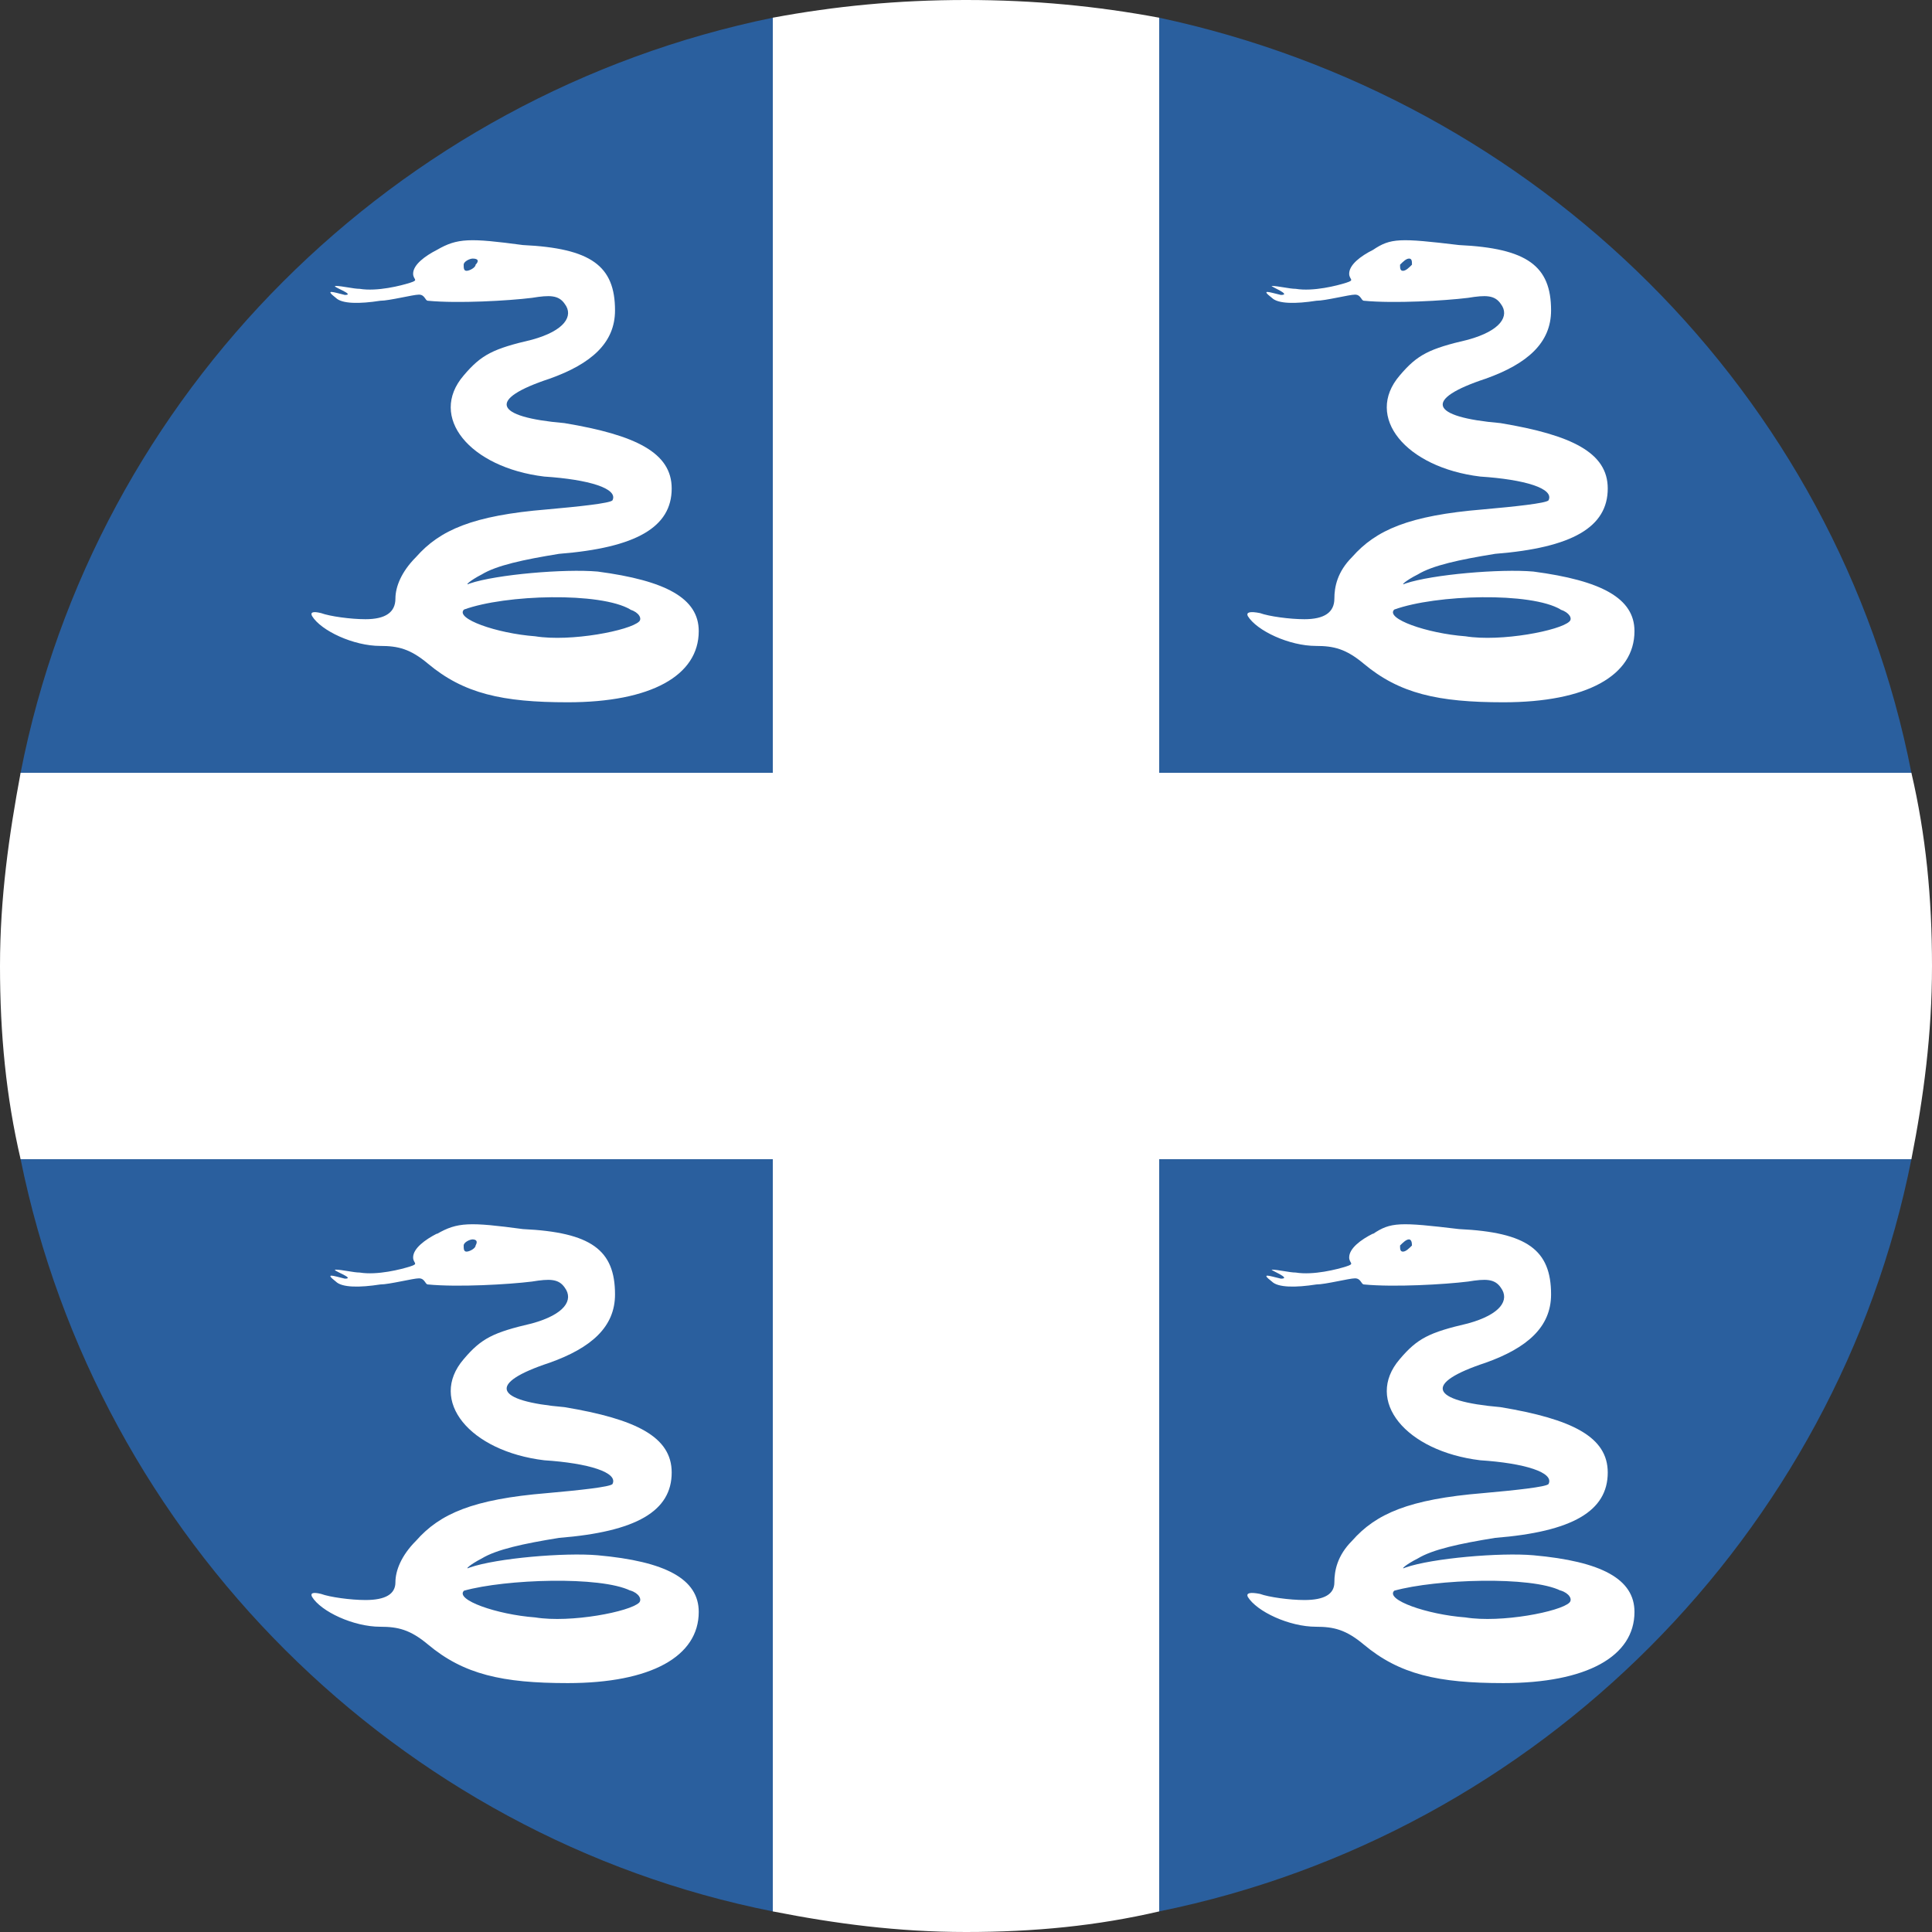
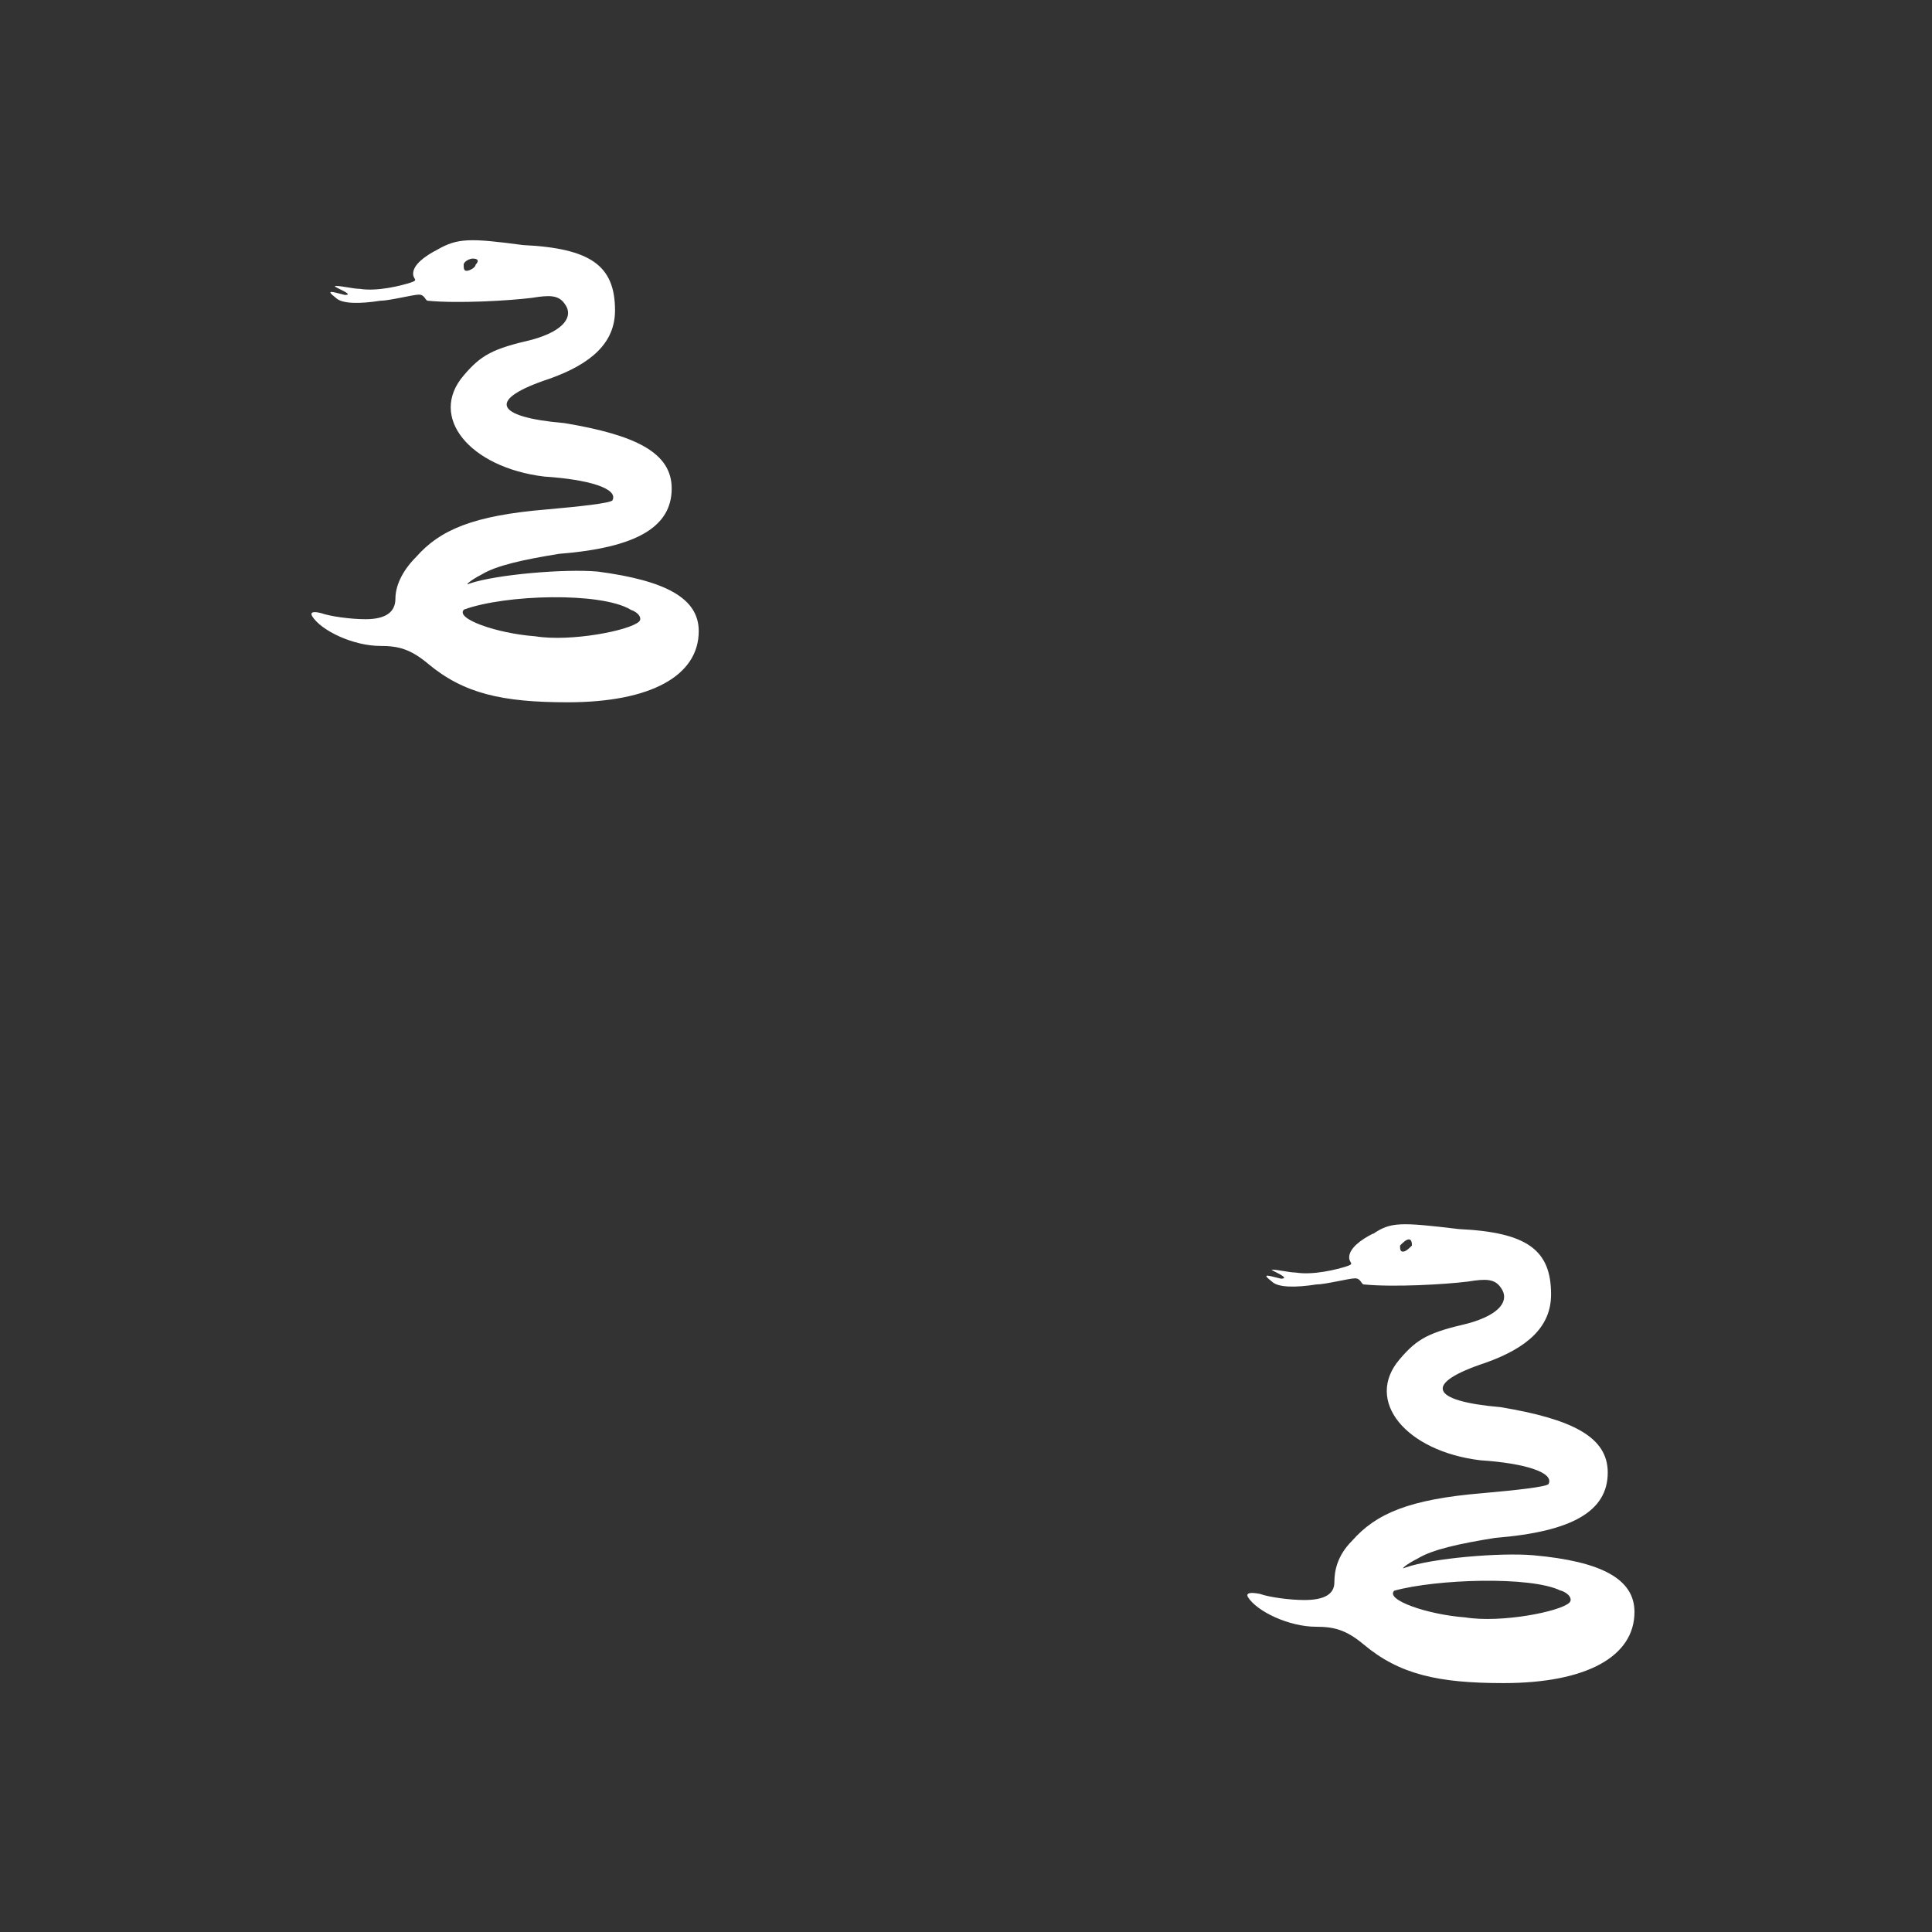
<svg xmlns="http://www.w3.org/2000/svg" id="Martinique" width="60" height="60" viewBox="0 0 60 60">
  <rect x="0" y="0" width="60" height="60" fill="#333333" stroke="none" />
  <defs>
    <style>.cls-1{fill:#fff;}.cls-2{fill:#2a5f9e;}</style>
  </defs>
-   <path class="cls-2" d="M36,.55h-12C12.28,2.95,2.95,12.19,.64,24v12c2.4,11.81,11.73,21.05,23.36,23.36h12c11.81-2.4,21.05-11.73,23.36-23.36v-12C57.05,12.19,47.72,3.05,36,.55Z" />
-   <path class="cls-1" d="M36,24V.55c-1.93-.36-3.88-.55-6-.55s-4.07,.19-6,.55V24H.64c-.36,1.93-.64,3.88-.64,6s.19,4.07,.64,6H24v23.36c1.93,.38,3.88,.64,6,.64s4.07-.19,6-.64v-23.36h23.36c.38-1.93,.64-3.88,.64-6s-.19-4.07-.64-6h-23.36" />
  <path class="cls-1" d="M13.57,7.76c-.37,.19-.74,.46-.74,.74,0,.19,.19,.19-.09,.28s-1.02,.28-1.57,.19c-.19,0-.55-.09-.74-.09s.64,.28,.28,.28c-.37-.09-.64-.19-.28,.09,.19,.19,.74,.19,1.38,.09,.28,0,1.02-.19,1.2-.19,.19,0,.19,.19,.28,.19,.93,.09,2.5,0,3.23-.09,.55-.09,.83-.09,1.02,.19,.28,.37,0,.83-1.02,1.11-1.2,.28-1.57,.46-2.12,1.11-1.11,1.29,.19,2.86,2.5,3.14,1.38,.09,2.31,.37,2.12,.74-.09,.09-1.02,.19-2.03,.28-2.31,.19-3.33,.64-4.07,1.48-.46,.46-.64,.93-.64,1.29q0,.64-.93,.64c-.46,0-1.11-.09-1.38-.19q-.37-.09-.28,.09c.28,.46,1.29,.93,2.12,.93,.55,0,.93,.09,1.48,.55,1.11,.93,2.31,1.2,4.34,1.2,2.59,0,4.07-.83,4.07-2.21,0-1.02-1.02-1.57-3.14-1.85-1.02-.09-3.14,.09-3.97,.37-.19,.09,0-.09,.37-.28,.46-.28,1.29-.46,2.4-.64,2.4-.19,3.5-.83,3.5-2.03,0-1.11-1.11-1.66-3.33-2.03-2.21-.19-2.4-.74-.46-1.38,1.29-.46,2.03-1.11,2.03-2.12,0-1.38-.74-1.93-2.86-2.03-1.65-.22-2.03-.22-2.67,.15m1.2,.46c0,.09-.19,.19-.28,.19s-.09-.09-.09-.19,.19-.19,.28-.19c.19,0,.19,.09,.09,.19m4.8,10.71c.28,.09,.37,.28,.28,.37-.28,.28-2.12,.64-3.23,.46-1.2-.09-2.5-.55-2.21-.83,1.29-.47,4.24-.55,5.17,0" />
-   <path class="cls-1" d="M42.64,7.76c-.38,.19-.74,.46-.74,.74,0,.19,.19,.19-.09,.28s-1.02,.28-1.57,.19c-.19,0-.55-.09-.74-.09-.09,0,.64,.28,.28,.28-.38-.09-.64-.19-.28,.09,.19,.19,.74,.19,1.38,.09,.28,0,1.02-.19,1.2-.19,.19,0,.19,.19,.28,.19,.93,.09,2.5,0,3.23-.09,.55-.09,.83-.09,1.02,.19,.28,.37,0,.83-1.02,1.11-1.2,.28-1.57,.46-2.12,1.11-1.11,1.29,.19,2.86,2.5,3.14,1.38,.09,2.31,.37,2.12,.74-.09,.09-1.02,.19-2.03,.28-2.31,.19-3.33,.64-4.07,1.48-.46,.46-.55,.93-.55,1.29q0,.64-.93,.64c-.46,0-1.11-.09-1.38-.19q-.46-.09-.38,.09c.28,.46,1.29,.93,2.12,.93,.55,0,.93,.09,1.48,.55,1.11,.93,2.31,1.2,4.34,1.2,2.59,0,4.07-.83,4.07-2.21,0-1.02-1.02-1.57-3.14-1.85-1.02-.09-3.14,.09-3.97,.37-.19,.09,0-.09,.38-.28,.46-.28,1.29-.46,2.4-.64,2.4-.19,3.5-.83,3.5-2.03,0-1.11-1.11-1.66-3.33-2.03-2.21-.19-2.4-.74-.46-1.38,1.29-.46,2.03-1.11,2.03-2.12,0-1.38-.74-1.93-2.86-2.03-1.84-.22-2.12-.22-2.67,.15m1.21,.46c-.09,.09-.19,.19-.28,.19s-.09-.09-.09-.19c.09-.09,.19-.19,.28-.19s.09,.09,.09,.19m4.61,10.71c.28,.09,.38,.28,.28,.37-.28,.28-2.12,.64-3.23,.46-1.2-.09-2.5-.55-2.21-.83,1.3-.47,4.25-.55,5.17,0" />
-   <path class="cls-1" d="M13.57,38.31c-.37,.19-.74,.46-.74,.74,0,.19,.19,.19-.09,.28s-1.02,.28-1.57,.19c-.19,0-.55-.09-.74-.09s.64,.28,.28,.28c-.37-.09-.64-.19-.28,.09,.19,.19,.74,.19,1.38,.09,.28,0,1.02-.19,1.2-.19,.19,0,.19,.19,.28,.19,.93,.09,2.5,0,3.23-.09,.55-.09,.83-.09,1.02,.19,.28,.38,0,.83-1.02,1.11-1.2,.28-1.57,.46-2.12,1.11-1.11,1.29,.19,2.86,2.5,3.14,1.38,.09,2.31,.38,2.12,.74-.09,.09-1.02,.19-2.03,.28-2.31,.19-3.33,.64-4.07,1.48-.46,.46-.64,.93-.64,1.29q0,.55-.93,.55c-.46,0-1.11-.09-1.38-.19q-.37-.09-.28,.09c.28,.46,1.29,.93,2.12,.93,.55,0,.93,.09,1.48,.55,1.11,.93,2.31,1.2,4.34,1.2,2.59,0,4.07-.83,4.07-2.21,0-1.02-1.02-1.57-3.14-1.76-1.02-.09-3.14,.09-3.97,.38-.19,.09,0-.09,.37-.28,.46-.28,1.29-.46,2.4-.64,2.4-.19,3.5-.83,3.5-2.03,0-1.11-1.11-1.66-3.33-2.03-2.21-.19-2.4-.74-.46-1.38,1.29-.46,2.03-1.11,2.03-2.12,0-1.38-.74-1.93-2.86-2.03-1.65-.22-2.03-.22-2.67,.15m1.2,.36c0,.09-.19,.19-.28,.19s-.09-.09-.09-.19,.19-.19,.28-.19q.19,.01,.09,.19m4.8,10.71c.28,.09,.37,.28,.28,.38-.28,.28-2.12,.64-3.23,.46-1.2-.09-2.5-.55-2.21-.83,1.29-.36,4.24-.46,5.17,0" />
  <path class="cls-1" d="M42.64,38.31c-.38,.19-.74,.46-.74,.74,0,.19,.19,.19-.09,.28s-1.02,.28-1.57,.19c-.19,0-.55-.09-.74-.09-.09,0,.64,.28,.28,.28-.38-.09-.64-.19-.28,.09,.19,.19,.74,.19,1.38,.09,.28,0,1.02-.19,1.2-.19,.19,0,.19,.19,.28,.19,.93,.09,2.5,0,3.23-.09,.55-.09,.83-.09,1.02,.19,.28,.38,0,.83-1.02,1.11-1.2,.28-1.57,.46-2.12,1.11-1.11,1.29,.19,2.86,2.5,3.14,1.38,.09,2.31,.38,2.12,.74-.09,.09-1.02,.19-2.03,.28-2.31,.19-3.33,.64-4.07,1.48-.46,.46-.55,.93-.55,1.29q0,.55-.93,.55c-.46,0-1.11-.09-1.38-.19q-.46-.09-.38,.09c.28,.46,1.29,.93,2.12,.93,.55,0,.93,.09,1.48,.55,1.11,.93,2.31,1.2,4.34,1.2,2.59,0,4.07-.83,4.07-2.21,0-1.02-1.02-1.57-3.14-1.76-1.02-.09-3.14,.09-3.97,.38-.19,.09,0-.09,.38-.28,.46-.28,1.29-.46,2.4-.64,2.4-.19,3.5-.83,3.5-2.03,0-1.11-1.11-1.66-3.33-2.03-2.21-.19-2.4-.74-.46-1.38,1.29-.46,2.03-1.11,2.03-2.12,0-1.38-.74-1.93-2.86-2.03-1.84-.22-2.12-.22-2.67,.15m1.21,.36c-.09,.09-.19,.19-.28,.19s-.09-.09-.09-.19c.09-.09,.19-.19,.28-.19q.09,.01,.09,.19m4.61,10.71c.28,.09,.38,.28,.28,.38-.28,.28-2.12,.64-3.23,.46-1.2-.09-2.5-.55-2.21-.83,1.3-.36,4.25-.46,5.17,0" />
</svg>